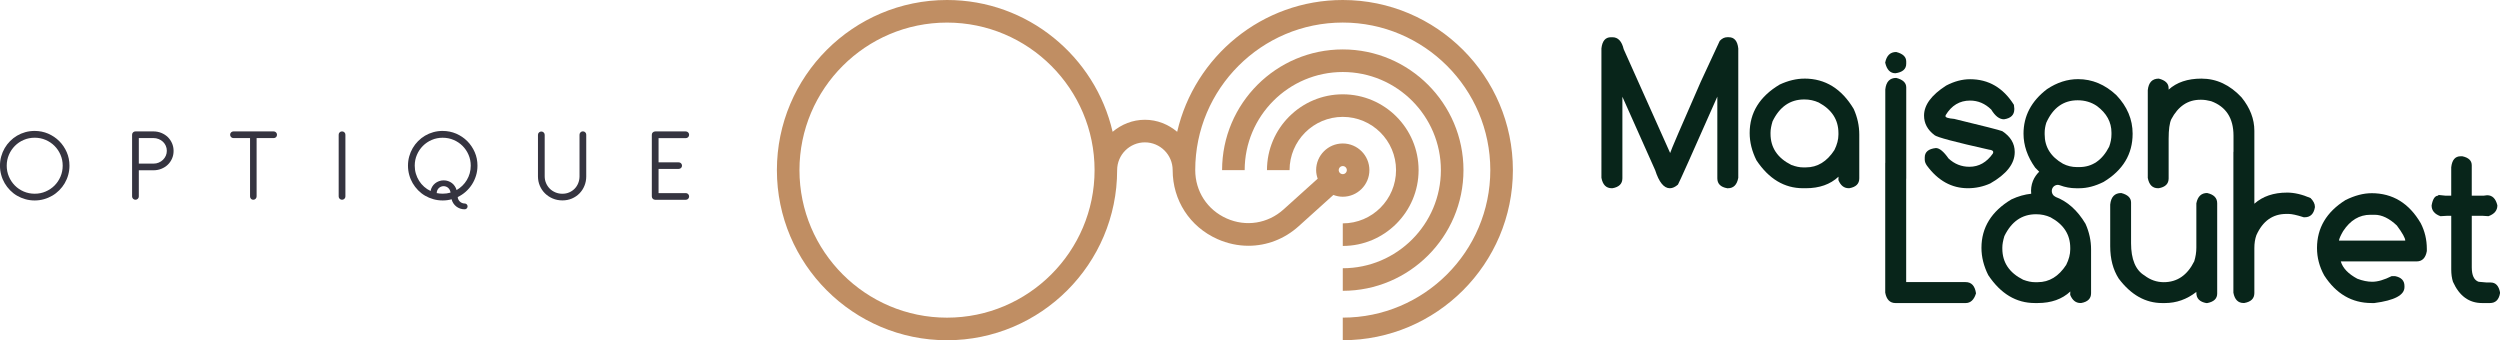
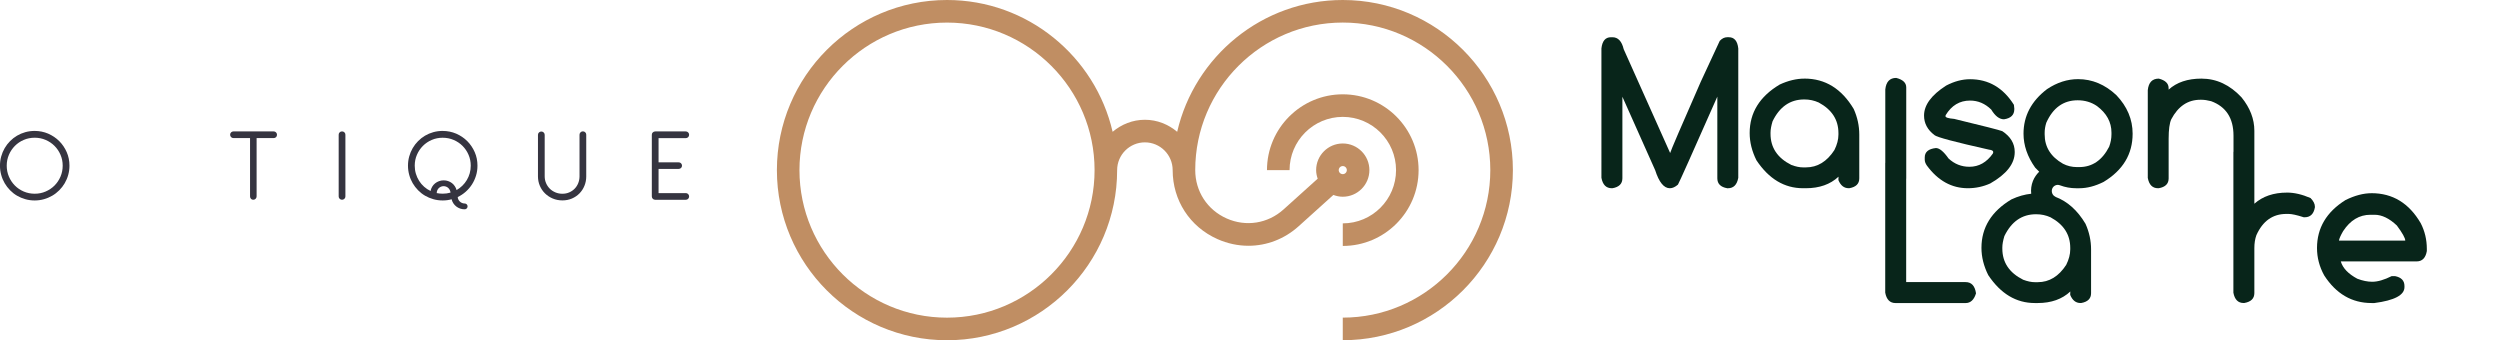
<svg xmlns="http://www.w3.org/2000/svg" id="Calque_2" data-name="Calque 2" viewBox="0 0 1390.34 189.22">
  <defs>
    <style> .cls-1 { fill: #c08e63; } .cls-2 { fill: #08251a; } .cls-3 { fill: #353440; } </style>
  </defs>
  <g id="Calque_1-2" data-name="Calque 1">
    <g>
      <g>
        <path class="cls-1" d="M746.77,0c-44.83,0-82.4,31.38-92.1,73.3-4.88-4.11-11.09-6.69-17.95-6.69s-13.08,2.58-17.95,6.69C609.07,31.38,571.5,0,526.67,0c-52.17,0-94.61,42.44-94.61,94.61s42.44,94.61,94.61,94.61,94.61-42.44,94.61-94.61c0-8.51,6.93-15.44,15.44-15.44s15.44,6.93,15.44,15.44c0,16.82,9.55,31.52,24.91,38.36,5.6,2.49,11.45,3.71,17.24,3.71,10.1,0,19.99-3.72,27.94-10.88l19.29-17.39c1.63,.62,3.38,1,5.22,1,8.16,0,14.81-6.64,14.81-14.81s-6.64-14.81-14.81-14.81-14.81,6.64-14.81,14.81c0,1.68,.34,3.27,.86,4.77l-18.97,17.09c-8.76,7.89-20.9,9.81-31.67,5.02-10.77-4.79-17.46-15.1-17.46-26.89,0-45.24,36.81-82.05,82.05-82.05s82.05,36.81,82.05,82.05-36.81,82.05-82.05,82.05v12.56c52.17,0,94.61-42.44,94.61-94.61S798.94,0,746.77,0Zm-220.11,176.66c-45.24,0-82.05-36.81-82.05-82.05S481.42,12.56,526.67,12.56s82.06,36.81,82.06,82.05-36.81,82.05-82.06,82.05Zm220.11-84.31c1.24,0,2.25,1.01,2.25,2.25s-1.01,2.25-2.25,2.25-2.25-1.01-2.25-2.25,1.01-2.25,2.25-2.25Z" />
-         <path class="cls-1" d="M746.77,161.73c37.01,0,67.12-30.11,67.12-67.12s-30.11-67.12-67.12-67.12-67.12,30.11-67.12,67.12h12.56c0-30.09,24.48-54.56,54.56-54.56s54.56,24.48,54.56,54.56-24.48,54.57-54.56,54.57v12.56Z" />
        <path class="cls-1" d="M746.77,124.22v12.56c23.25,0,42.16-18.92,42.16-42.17s-18.91-42.16-42.16-42.16-42.16,18.91-42.16,42.16h12.56c0-16.32,13.28-29.61,29.61-29.61s29.61,13.28,29.61,29.61-13.28,29.61-29.61,29.61Z" />
      </g>
      <g>
        <path class="cls-3" d="M26.8,74.33c2.34,1.02,4.39,2.4,6.14,4.14,1.75,1.75,3.13,3.8,4.16,6.13,1.02,2.34,1.53,4.84,1.53,7.52,0,1.78-.23,3.5-.69,5.15-.46,1.66-1.12,3.19-1.95,4.62-.83,1.42-1.84,2.73-3.03,3.92-1.19,1.19-2.49,2.2-3.92,3.03-1.42,.82-2.96,1.48-4.62,1.94-1.65,.47-3.37,.7-5.15,.7s-3.5-.23-5.15-.7c-1.65-.46-3.19-1.11-4.62-1.94-1.43-.83-2.72-1.84-3.89-3.03-1.16-1.19-2.17-2.5-3-3.92-.83-1.43-1.48-2.96-1.93-4.62-.46-1.65-.69-3.36-.69-5.15s.23-3.5,.69-5.14c.46-1.65,1.1-3.18,1.93-4.6,.83-1.43,1.83-2.73,3-3.91,1.17-1.18,2.46-2.19,3.89-3.03,1.42-.83,2.96-1.49,4.62-1.95,1.65-.45,3.37-.68,5.15-.68,2.67,0,5.18,.51,7.53,1.51Zm-13.6,3.48c-1.89,.81-3.53,1.92-4.93,3.33-1.39,1.4-2.5,3.05-3.31,4.93-.81,1.88-1.22,3.9-1.22,6.06s.41,4.21,1.22,6.1c.81,1.89,1.92,3.54,3.31,4.95,1.39,1.41,3.04,2.51,4.93,3.33,1.89,.81,3.93,1.22,6.1,1.22s4.18-.4,6.07-1.22c1.89-.81,3.54-1.92,4.95-3.33,1.4-1.41,2.51-3.06,3.32-4.95,.81-1.89,1.22-3.92,1.22-6.1s-.4-4.18-1.22-6.06c-.81-1.88-1.92-3.53-3.32-4.93-1.41-1.41-3.06-2.52-4.95-3.33-1.89-.81-3.92-1.22-6.07-1.22s-4.21,.4-6.1,1.22Z" />
-         <path class="cls-3" d="M77.2,94.73v14.52c0,.52-.18,.95-.55,1.3-.36,.35-.81,.54-1.32,.54s-.96-.18-1.32-.54c-.36-.35-.55-.79-.55-1.3v-34.33c0-.54,.19-.98,.55-1.32,.36-.35,.81-.52,1.32-.52h9.97c1.56,0,3.03,.28,4.4,.83,1.37,.56,2.55,1.31,3.57,2.28,1.01,.98,1.8,2.12,2.39,3.45,.58,1.32,.88,2.76,.88,4.3s-.29,2.97-.88,4.28c-.58,1.32-1.38,2.46-2.39,3.42-1.01,.96-2.2,1.71-3.57,2.25-1.37,.55-2.83,.81-4.4,.81h-8.1Zm0-17.96v14.23h8.13c1.07,0,2.06-.19,2.97-.58,.91-.39,1.7-.91,2.36-1.56,.67-.65,1.18-1.41,1.56-2.27,.37-.86,.56-1.76,.56-2.71,0-1.02-.19-1.95-.58-2.81-.39-.86-.91-1.61-1.58-2.24-.66-.63-1.45-1.13-2.37-1.5-.92-.37-1.92-.56-2.99-.56h-8.08Z" />
        <path class="cls-3" d="M142.71,76.79v32.43c0,.52-.18,.96-.54,1.32-.35,.36-.8,.55-1.34,.55s-.94-.18-1.27-.55c-.34-.36-.5-.81-.5-1.32v-32.43h-9.24c-.52,0-.95-.18-1.31-.55-.35-.36-.53-.81-.53-1.32s.18-.95,.53-1.3c.36-.35,.79-.54,1.31-.54h22.39c.51,0,.95,.18,1.31,.55,.35,.37,.53,.81,.53,1.32,0,.54-.18,.98-.53,1.32-.36,.35-.8,.52-1.31,.52h-9.5Z" />
        <path class="cls-3" d="M192.09,109.25c0,.52-.18,.95-.55,1.3-.36,.35-.81,.54-1.32,.54s-.96-.18-1.32-.54c-.36-.35-.55-.79-.55-1.3v-34.33c0-.54,.19-.98,.55-1.32,.36-.35,.81-.52,1.32-.52s.95,.17,1.32,.52c.37,.35,.55,.79,.55,1.32v34.33Z" />
        <path class="cls-3" d="M246.18,72.82c2.67,0,5.18,.51,7.53,1.51,2.34,1.02,4.39,2.4,6.14,4.14,1.75,1.75,3.13,3.8,4.16,6.13,1.02,2.34,1.53,4.84,1.53,7.52,0,1.92-.26,3.77-.8,5.53-.54,1.77-1.29,3.41-2.26,4.92s-2.13,2.86-3.47,4.05c-1.35,1.2-2.83,2.18-4.45,2.95,.02,.5,.14,.96,.35,1.4,.22,.43,.5,.81,.85,1.14s.75,.58,1.2,.77c.46,.19,.94,.29,1.45,.29,.46,0,.84,.15,1.16,.46,.32,.31,.47,.69,.47,1.14s-.16,.84-.47,1.16c-.32,.32-.7,.47-1.16,.47-.89,0-1.73-.13-2.52-.41s-1.5-.66-2.14-1.16c-.63-.49-1.17-1.08-1.62-1.76-.45-.68-.77-1.43-.96-2.24-.81,.22-1.63,.38-2.45,.49-.82,.12-1.67,.16-2.54,.16-1.78,0-3.5-.23-5.15-.7-1.65-.46-3.19-1.11-4.62-1.94-1.43-.83-2.72-1.84-3.89-3.03-1.16-1.19-2.17-2.5-3-3.92-.83-1.43-1.48-2.96-1.93-4.62-.46-1.65-.69-3.36-.69-5.15s.23-3.5,.69-5.14c.46-1.65,1.1-3.18,1.93-4.6,.83-1.43,1.83-2.73,3-3.91,1.17-1.18,2.46-2.19,3.89-3.03,1.42-.83,2.96-1.49,4.62-1.95,1.65-.45,3.37-.68,5.15-.68Zm.03,3.78c-2.18,0-4.21,.4-6.1,1.22-1.89,.81-3.53,1.92-4.93,3.33-1.39,1.4-2.5,3.05-3.31,4.93-.81,1.88-1.22,3.9-1.22,6.06,0,1.56,.21,3.06,.64,4.48,.43,1.43,1.03,2.75,1.8,3.97,.77,1.22,1.7,2.31,2.78,3.27,1.08,.96,2.27,1.74,3.58,2.36,.16-.85,.46-1.64,.89-2.36,.43-.73,.97-1.35,1.62-1.88,.64-.52,1.37-.93,2.19-1.23,.81-.3,1.67-.45,2.58-.45s1.7,.13,2.48,.4c.78,.27,1.49,.64,2.11,1.11,.62,.48,1.16,1.04,1.6,1.72,.45,.66,.78,1.39,1,2.18,1.16-.67,2.23-1.49,3.21-2.43,.97-.95,1.8-2,2.49-3.16,.69-1.15,1.23-2.41,1.61-3.75,.37-1.35,.56-2.76,.56-4.22,0-2.16-.4-4.18-1.22-6.06-.81-1.88-1.92-3.53-3.32-4.93-1.41-1.41-3.06-2.52-4.95-3.33-1.89-.81-3.92-1.22-6.07-1.22Zm-3.33,30.79c.54,.1,1.08,.17,1.63,.24,.56,.06,1.12,.09,1.69,.09,1.49,0,2.93-.2,4.34-.59-.04-.5-.16-.96-.37-1.4-.21-.43-.48-.81-.81-1.14-.34-.33-.73-.58-1.19-.77-.46-.19-.94-.29-1.45-.29s-1.04,.1-1.5,.3c-.46,.2-.87,.47-1.22,.81-.35,.35-.62,.76-.82,1.22-.2,.47-.3,.97-.3,1.5v.03Z" />
        <path class="cls-3" d="M322.84,73.59c.36-.35,.81-.54,1.32-.54s.98,.18,1.33,.54c.36,.35,.54,.79,.54,1.3v23.22c0,1.84-.33,3.58-1,5.2-.66,1.63-1.58,3.04-2.76,4.24-1.17,1.2-2.57,2.15-4.18,2.85-1.62,.7-3.38,1.05-5.3,1.05s-3.74-.35-5.39-1.05c-1.65-.7-3.09-1.65-4.31-2.85-1.22-1.2-2.17-2.61-2.87-4.24-.69-1.62-1.04-3.36-1.04-5.2v-23.1c0-.53,.18-.98,.55-1.33,.37-.35,.81-.54,1.32-.54s.95,.18,1.32,.54c.36,.35,.55,.81,.55,1.33v23.02c0,1.35,.25,2.62,.76,3.81,.5,1.18,1.2,2.21,2.08,3.09s1.92,1.55,3.12,2.06c1.2,.51,2.49,.76,3.88,.76s2.66-.25,3.82-.76c1.16-.51,2.16-1.19,3-2.05,.84-.86,1.5-1.87,1.97-3.03,.47-1.16,.72-2.4,.74-3.72v-23.28c0-.52,.19-.95,.55-1.3Z" />
        <path class="cls-3" d="M364.22,111.09c-.52-.04-.93-.24-1.25-.61-.32-.36-.47-.81-.47-1.31v-34.21c0-.56,.19-1.01,.57-1.35,.37-.35,.83-.52,1.37-.52h16.95c.52,0,.95,.18,1.31,.54s.54,.8,.54,1.33-.18,.96-.54,1.32-.79,.55-1.31,.55h-15.14v13.46h11.16c.54-.02,.98,.15,1.34,.52,.35,.36,.54,.81,.54,1.32s-.18,.94-.54,1.28c-.35,.35-.8,.53-1.34,.53h-11.16v13.45h15.14c.52,0,.95,.17,1.31,.54,.35,.35,.54,.79,.54,1.3s-.18,.99-.54,1.35c-.35,.36-.79,.54-1.31,.52h-17.16Z" />
      </g>
      <g>
        <path class="cls-2" d="M961.41,20.7h-.84c-1.5,0-2.89,.68-4.16,2.03l-10.58,22.8c-11,25.07-16.66,38.26-17,39.57l-25.84-57.75c-1.05-4.43-3.14-6.64-6.25-6.64h-.84c-3.08,0-4.84,2.08-5.29,6.25V98.88c.71,3.87,2.63,5.8,5.74,5.8h.4c3.68-.64,5.52-2.48,5.52-5.52V53.8l18.24,40.87c2.14,6.68,4.86,10.02,8.16,10.02,1.46,0,2.96-.68,4.5-2.03,.64-1.01,7.94-17.32,21.9-48.92v45.43c0,3.04,1.84,4.88,5.51,5.52h.4c3.11,0,5.03-1.93,5.74-5.8V26.95c-.45-4.17-2.21-6.25-5.29-6.25Z" />
        <path class="cls-2" d="M1003.56,43.72c-4.5,0-9.12,1.11-13.85,3.32-11.11,6.64-16.66,15.63-16.66,26.96,0,5.07,1.26,10.11,3.77,15.14,6.9,10.36,15.54,15.54,25.89,15.54h1.63c7.51,0,13.55-2.14,18.13-6.42l-.06,1.29v.62c1.24,3,3.13,4.5,5.69,4.5h.39c3.68-.64,5.52-2.46,5.52-5.46v-24.37c0-4.88-1.03-9.63-3.1-14.24-6.72-11.26-15.83-16.89-27.36-16.89Zm18.86,31.13c0,2.74-.75,5.61-2.25,8.61-4.17,6.42-9.44,9.63-15.82,9.63h-1.63c-1.91,0-4.07-.45-6.47-1.35-7.73-3.86-11.6-9.64-11.6-17.34v-.62c0-1.73,.38-3.83,1.13-6.31,3.94-8.11,9.8-12.16,17.56-12.16h.22c2.74,0,5.37,.56,7.88,1.69,7.32,3.94,10.98,9.61,10.98,17v.84Z" />
-         <path class="cls-2" d="M1054.1,40.74c4.01-.56,6.02-2.33,6.02-5.29v-1.24c0-2.59-1.86-4.35-5.57-5.29-3.3,0-5.35,1.97-6.13,5.91,.9,3.94,2.79,5.91,5.69,5.91Z" />
        <path class="cls-2" d="M1075.82,75.13c1.28,1.16,11.41,3.86,30.4,8.11,1.5,.15,2.27,.6,2.31,1.35l-.22,.79c-3.45,4.92-7.81,7.37-13.06,7.37-4.43,0-8.3-1.54-11.6-4.62-2.7-3.86-5.05-5.8-7.04-5.8-4.13,.45-6.19,2.19-6.19,5.23v1.24c0,1.05,.4,2.14,1.18,3.27,6.19,8.41,13.79,12.61,22.8,12.61,4.35,0,8.5-.88,12.44-2.65,9.08-5.18,13.62-10.98,13.62-17.39v-.17c0-4.65-2.31-8.5-6.93-11.54-1.69-.64-10.6-2.91-26.74-6.81-3.23-.26-4.84-.77-4.84-1.52l.11-.56c3.27-5.4,7.79-8.11,13.57-8.11,4.43,0,8.35,1.67,11.77,5.01,2.18,3.6,4.54,5.41,7.09,5.41,3.83-.56,5.74-2.44,5.74-5.63v-.34l-.22-2.08c-5.97-9.49-14.09-14.24-24.37-14.24-4.39,0-8.84,1.18-13.34,3.55-8.18,5.25-12.27,10.81-12.27,16.66,0,4.32,1.93,7.94,5.8,10.86Z" />
        <path class="cls-2" d="M1093.13,156.87h-33.04v-57.27c0-.15,.04-.28,.04-.44V48.62c0-2.59-1.86-4.35-5.57-5.29-3.6,0-5.63,2.14-6.08,6.42v40.76c0,.08-.03,.15-.04,.23v72c.71,3.87,2.63,5.8,5.74,5.8h38.95c2.78,0,4.71-1.8,5.8-5.41-.6-4.17-2.53-6.25-5.8-6.25Z" />
-         <path class="cls-2" d="M1227.55,107.33c-3.3,0-5.33,1.91-6.08,5.74v24.66c0,2.55-.4,5.09-1.18,7.6-3.83,7.73-9.48,11.6-16.94,11.6-3.9,0-7.47-1.24-10.7-3.71-4.99-3-7.49-9.01-7.49-18.01v-22.57c0-2.59-1.82-4.35-5.46-5.29-3.64,0-5.69,2.14-6.14,6.42v23.14c0,7.09,1.58,13.1,4.73,18.01,6.83,9.08,14.9,13.62,24.21,13.62h1.46c6.38,0,12.22-2.06,17.51-6.19v.51c0,3.11,1.84,5.01,5.51,5.69h.56c3.68-.71,5.52-2.48,5.52-5.29v-50.21c0-2.96-1.84-4.86-5.52-5.69Z" />
        <path class="cls-2" d="M1271.91,107.11c-7.47,0-13.53,2.06-18.18,6.19v-40.59c0-6.49-2.36-12.67-7.09-18.52-6.49-6.98-13.94-10.47-22.35-10.47-7.66,0-13.74,2.05-18.24,6.13v-.84c0-2.59-1.82-4.35-5.46-5.29-3.64,0-5.69,2.14-6.13,6.42v48.8c.71,3.83,2.61,5.74,5.69,5.74h.39c3.68-.64,5.52-2.46,5.52-5.46v-22.07c0-5.07,.49-8.67,1.46-10.81,3.83-7.24,9.21-10.86,16.15-10.86h.62c1.58,0,3.38,.26,5.4,.79,8.29,3.04,12.44,9.44,12.44,19.19v8.86c-.02,.12-.04,.23-.06,.36v78.09c.71,3.83,2.61,5.74,5.69,5.74h.34c3.75-.64,5.63-2.48,5.63-5.52v-24.99c0-2.74,.38-5.14,1.13-7.21,3.53-7.88,9.08-11.82,16.66-11.82h1.24c1.77,0,4.58,.62,8.44,1.86h.51c3.15,0,5.05-1.84,5.69-5.52v-.39c0-1.54-.81-3.13-2.42-4.78-4.69-2.03-9.05-3.04-13.06-3.04Z" />
        <path class="cls-2" d="M1318.91,107.45c-4.54,0-9.38,1.28-14.52,3.83-10.55,6.61-15.82,15.5-15.82,26.68,0,5.29,1.33,10.36,4,15.2,6.61,10.24,15.39,15.37,26.34,15.37h1.58c11.15-1.46,16.72-4.41,16.72-8.84v-.62c0-3-1.76-4.84-5.29-5.52h-1.8c-4.2,2.1-7.81,3.15-10.81,3.15-2.59,0-5.37-.56-8.33-1.69-5.03-2.7-8.09-5.91-9.18-9.63h42.16c3.11,0,5.01-1.91,5.69-5.74v-1.24c0-5.1-1.13-9.85-3.38-14.24-6.49-11.15-15.61-16.72-27.36-16.72Zm-18.13,26.34c.15-1.09,.92-2.83,2.31-5.23,3.98-6.08,9.05-9.12,15.2-9.12h2.31c4.05,0,8.18,1.99,12.38,5.97,3.11,4.2,4.67,7,4.67,8.39h-36.87Z" />
-         <path class="cls-2" d="M1385.17,157.1h-2.25l-4.45-.39c-2.55-.86-3.83-3.55-3.83-8.05v-28.65h5.91l3.38,.22c3.3-1.2,4.95-3.21,4.95-6.02-.9-3.75-2.8-5.63-5.69-5.63l-1.86,.23h-6.7v-16.89c0-2.59-1.74-4.26-5.23-5.01h-.96c-3.04,0-4.78,2.05-5.23,6.14v15.76h-3.32l-3.88-.4v.4c-1.84,0-3.08,1.82-3.71,5.46,0,2.81,1.65,4.8,4.95,5.97l3.6-.22h2.37v29.89c0,2.55,.32,4.82,.96,6.81,3.53,7.88,8.93,11.82,16.21,11.82h4.33c3.12,0,4.99-1.82,5.63-5.46v-.51c-.71-3.64-2.44-5.46-5.18-5.46Z" />
        <path class="cls-2" d="M1143.1,103.09c.8-.35,1.69-.36,2.51-.04,2.92,1.09,5.92,1.64,9.01,1.64h1.69c4.39,0,8.93-1.18,13.62-3.55,10.73-6.49,16.1-15.42,16.1-26.79,0-7.96-3.02-15.11-9.06-21.45-6.34-5.93-13.43-8.89-21.28-8.89-5.97,0-11.73,1.86-17.28,5.57-8.71,6.64-13.06,14.9-13.06,24.77,0,6.49,2.16,12.78,6.47,18.86,.74,.81,1.5,1.56,2.25,2.28-1.48,1.44-2.69,3.17-3.48,5.14-.93,2.34-1.22,4.77-.96,7.11-3.6,.37-7.26,1.4-11.01,3.15-11.11,6.64-16.66,15.63-16.66,26.96,0,5.07,1.26,10.11,3.77,15.14,6.9,10.36,15.54,15.54,25.89,15.54h1.63c7.51,0,13.55-2.14,18.13-6.42l-.06,1.29v.62c1.24,3,3.13,4.5,5.69,4.5h.39c3.68-.64,5.52-2.46,5.52-5.46v-24.37c0-4.88-1.03-9.63-3.1-14.24-4.5-7.54-10.1-12.49-16.75-14.98l.03-.08c-1.7-.68-2.45-2.78-1.78-4.48,.33-.82,.96-1.47,1.77-1.82Zm-5.99-29.36c0-1.69,.3-3.51,.9-5.46,3.72-8.33,9.53-12.5,17.45-12.5,4.05,0,7.63,1.07,10.75,3.21,5.37,4.02,8.05,8.93,8.05,14.75v1.01c0,2.25-.43,4.54-1.29,6.87-3.87,7.54-9.42,11.31-16.66,11.31h-1.24c-2.78,0-5.37-.62-7.77-1.86-6.79-3.86-10.19-9.31-10.19-16.32v-1.01Zm14.23,64.12v.84c0,2.74-.75,5.61-2.25,8.61-4.17,6.42-9.44,9.63-15.82,9.63h-1.63c-1.91,0-4.07-.45-6.47-1.35-7.73-3.86-11.6-9.64-11.6-17.34v-.62c0-1.73,.38-3.83,1.13-6.31,3.94-8.11,9.8-12.16,17.56-12.16h.22c2.74,0,5.37,.56,7.88,1.69,7.32,3.94,10.98,9.61,10.98,17Z" />
      </g>
    </g>
  </g>
</svg>